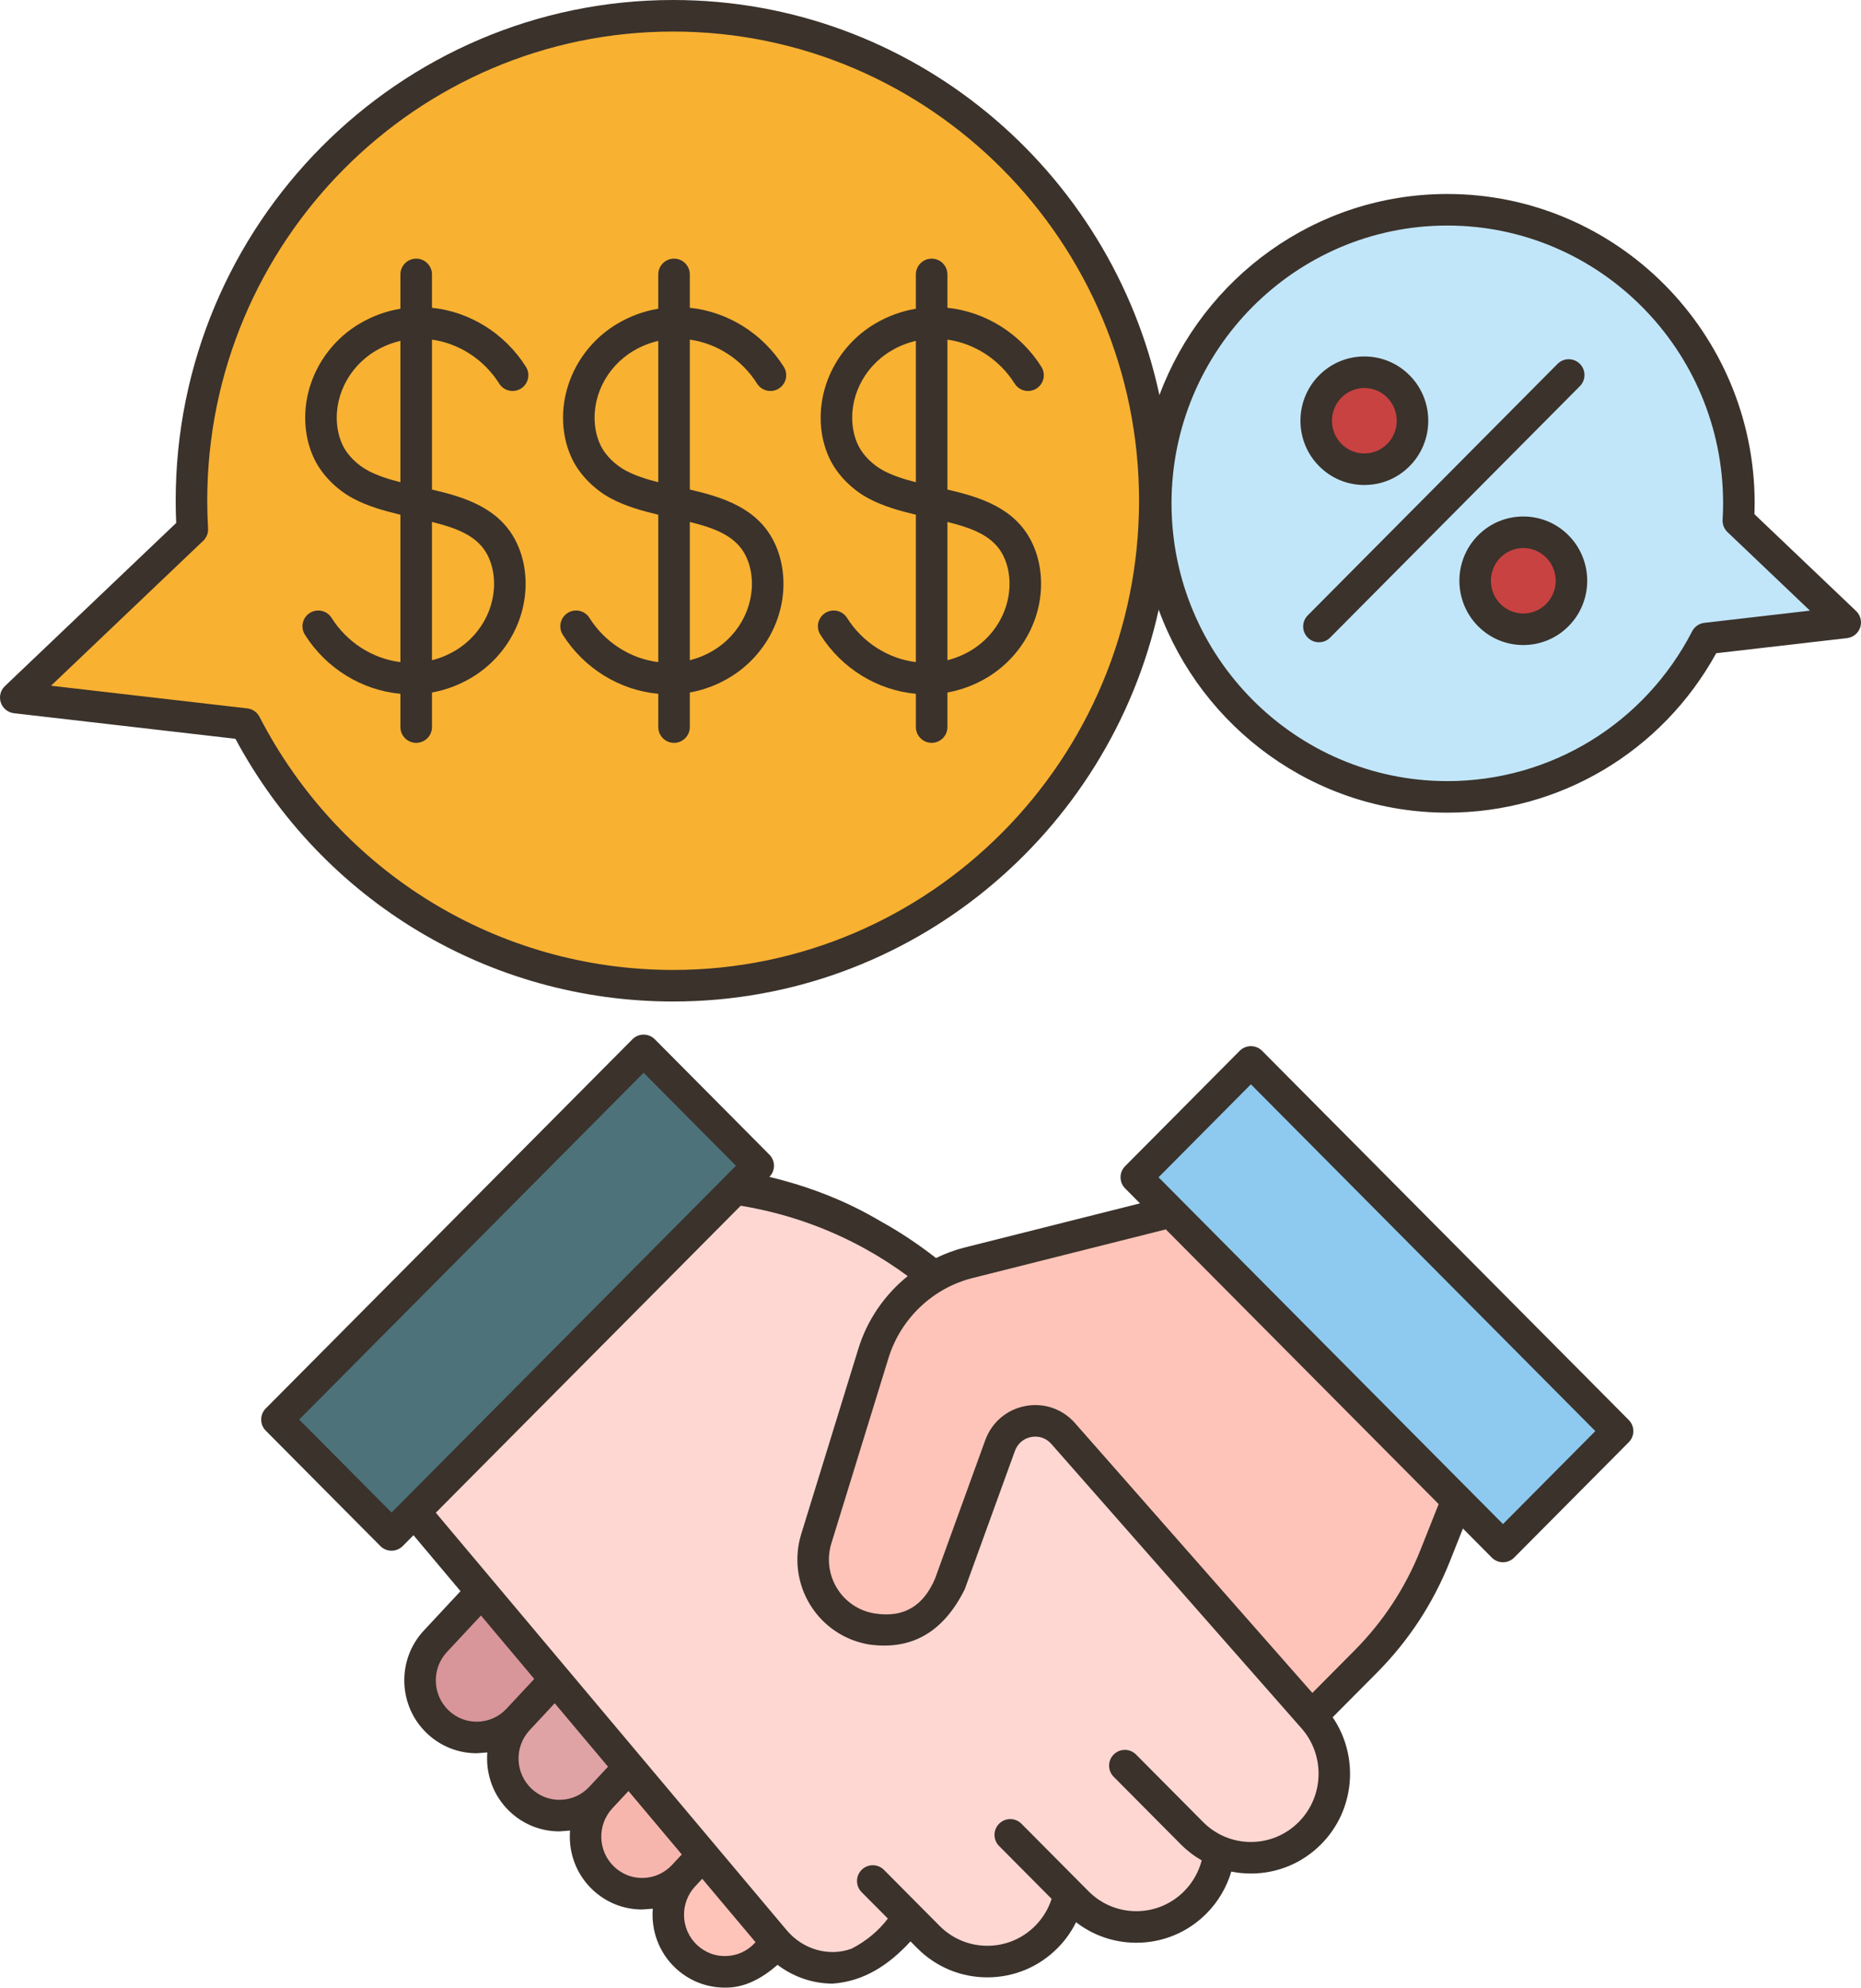
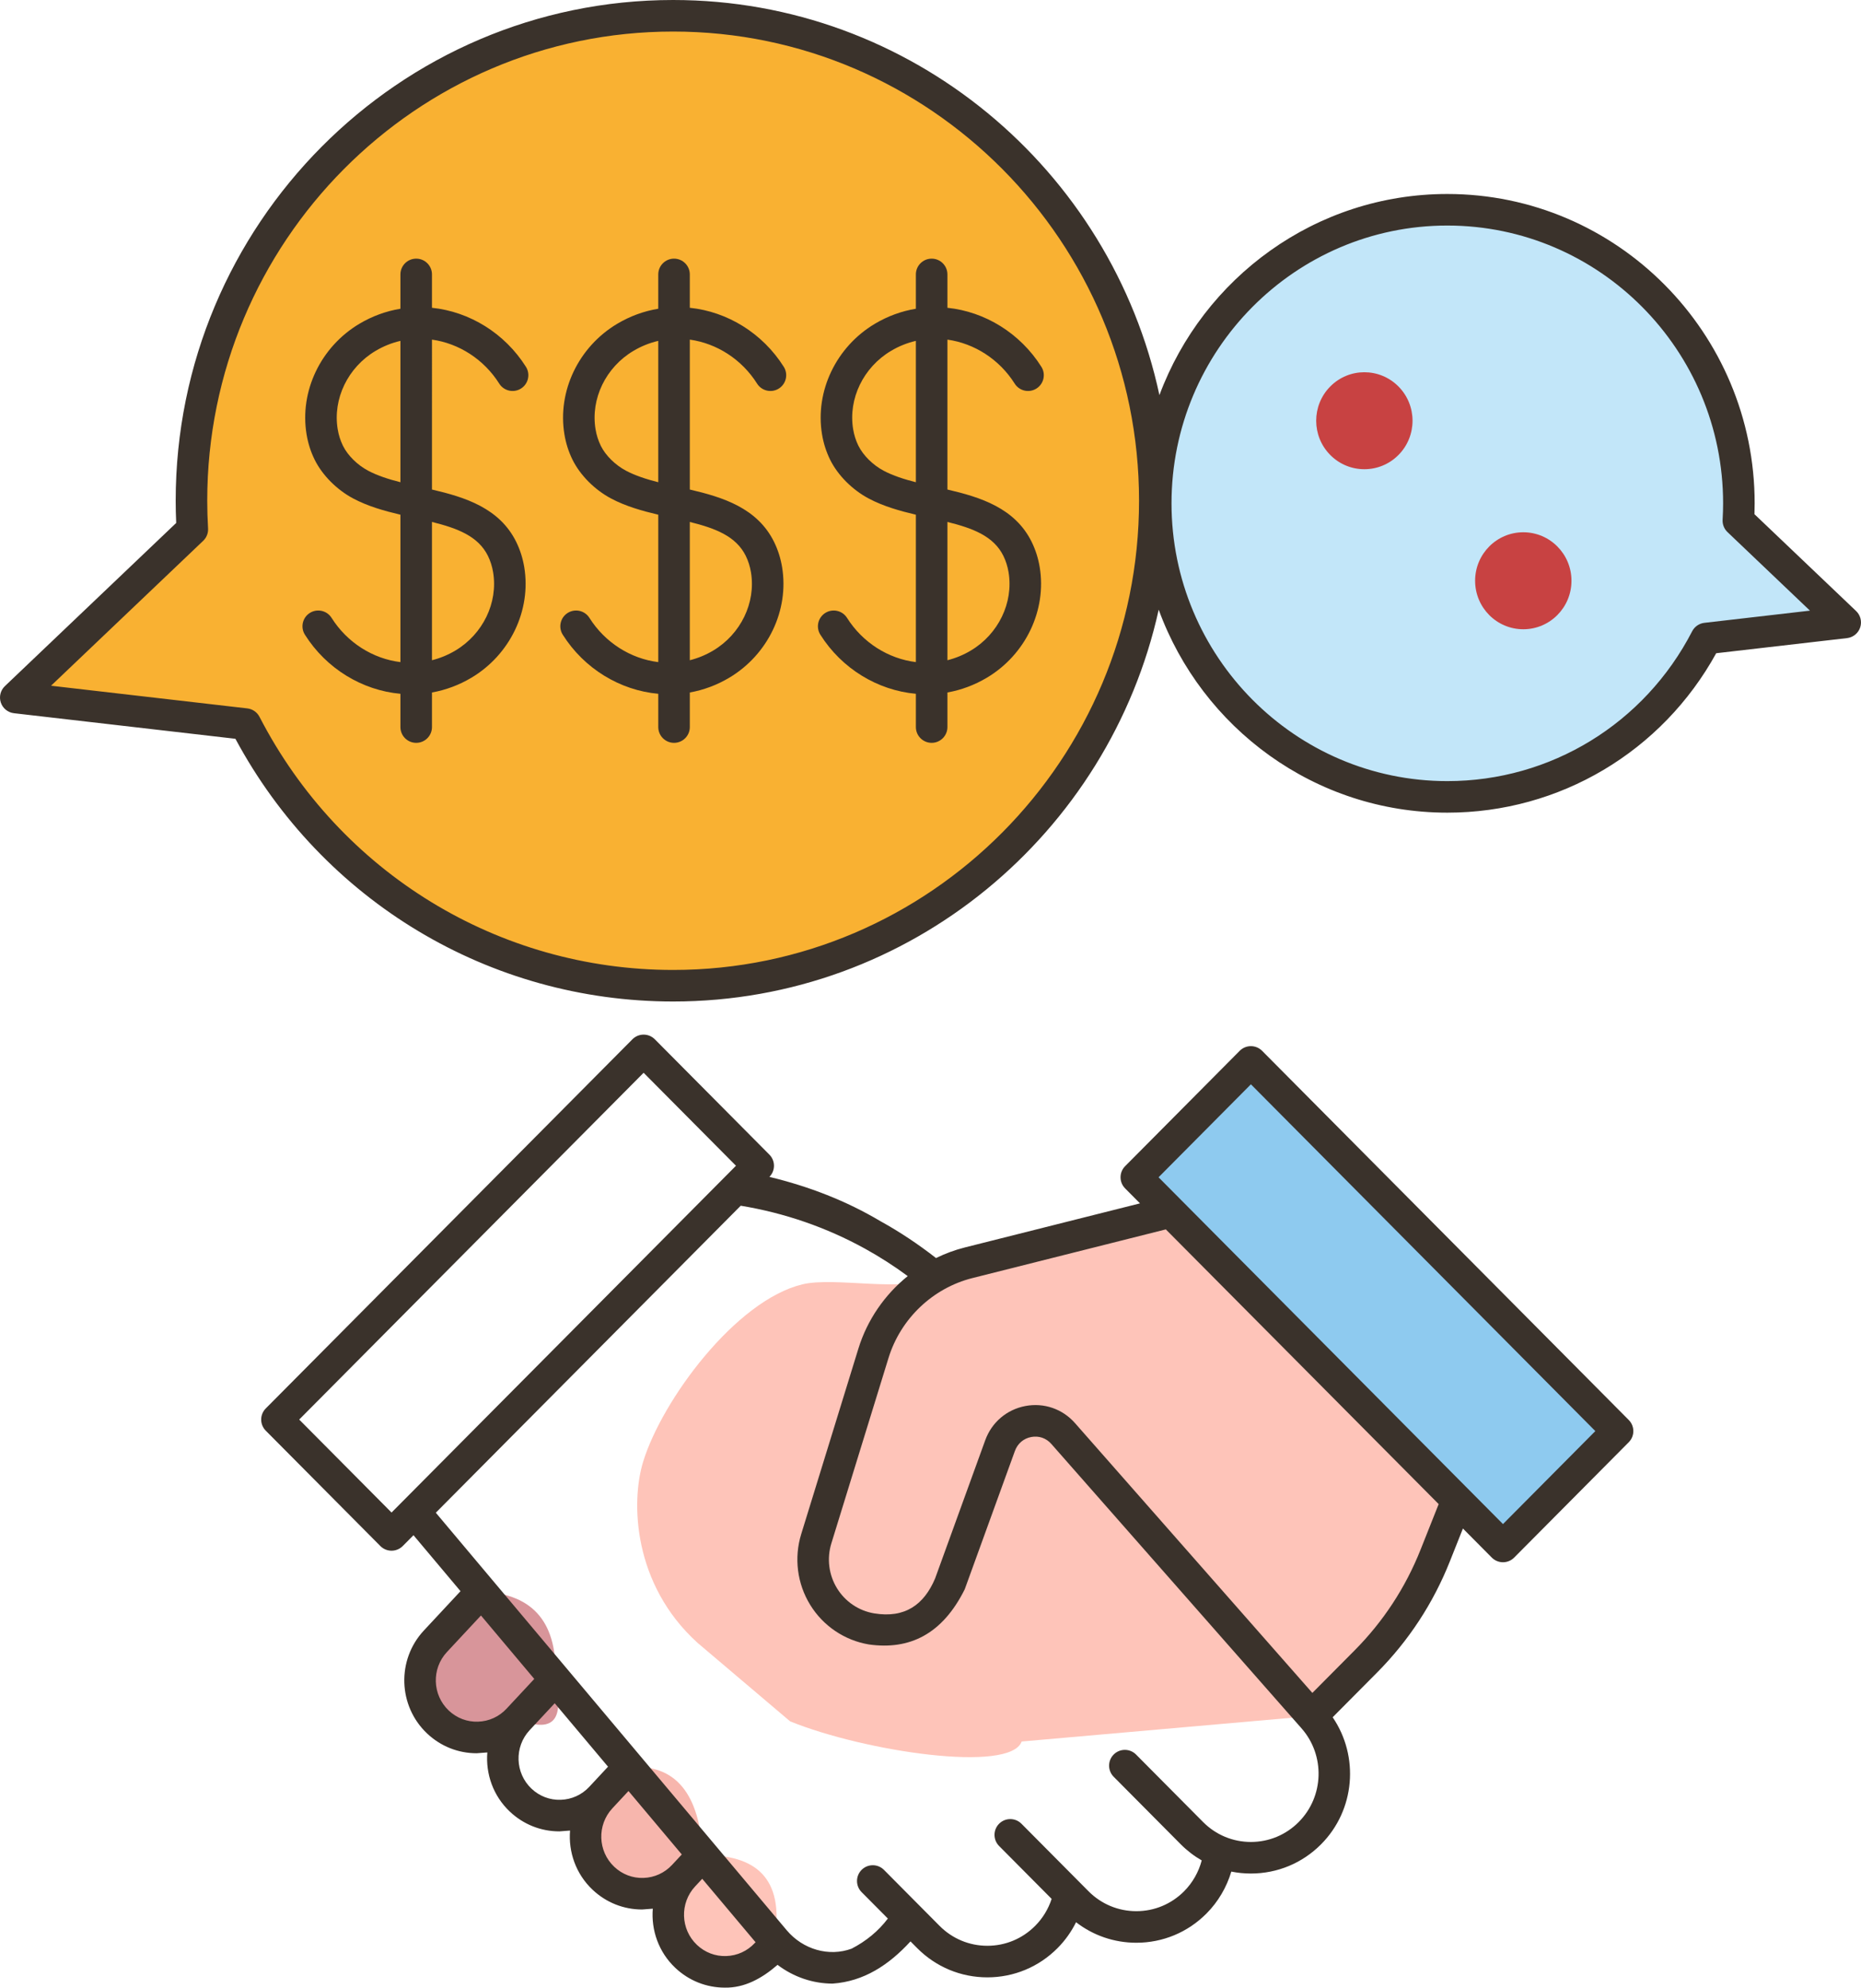
<svg xmlns="http://www.w3.org/2000/svg" enable-background="new 0 0 472.001 504.003" viewBox="0 0 472.001 504.003" id="negotiate">
  <path fill="#c2e6f9" d="M468,157.83l-35.27,4.08c-12.32,23.86-37.09,40.16-65.65,40.16c-40.84,0-73.95-33.33-73.95-74.44   s33.11-74.44,73.95-74.44s73.95,33.33,73.95,74.44c0,1.47-0.05,2.94-0.13,4.39L468,157.83z" />
  <ellipse cx="386.35" cy="147.265" fill="#c84242" rx="12.219" ry="12.296" />
  <path fill="#c84242" d="M354.68,97.99c4.77,4.8,4.77,12.59,0,17.39c-4.78,4.8-12.51,4.8-17.28,0   c-4.77-4.8-4.77-12.59,0-17.39C342.17,93.19,349.9,93.19,354.68,97.99z" />
  <path fill="#f9b132" d="M170.73,4C103.26,4,48.56,59.06,48.56,126.98c0,2.43,0.08,4.85,0.22,7.25L4,176.88l58.26,6.72   c20.35,39.42,61.28,66.35,108.47,66.35c66.729,0,120.957-53.857,122.14-120.737c0.013-0.743,0.02-1.487,0.02-2.234   c0-0.619-0.005-1.236-0.014-1.853C291.893,58.061,237.586,4,170.73,4z" />
  <path fill="#8ecaef" d="M317.26,269.27l93,93.61l-29.06,29.26l-11.63-11.71c-53.001-5.081-77.151-29.502-72.65-73.13h-0.01   l-8.71-8.77L317.26,269.27z" />
-   <path fill="#4d727a" d="M163.24,266.35l29.06,29.25l-5.81,5.85c-12.307,41.964-39.513,69.186-81.37,81.91l-5.81,5.85   l-29.06-29.25L163.24,266.35z" />
  <path fill="#d8959a" d="M140.85,425.86l-0.11,0.11c2.123,8.899,0.66,13.993-9.34,10.03c-2.83,3.04-6.65,4.57-10.49,4.57   c-3.52,0-7.06-1.3-9.84-3.92c-5.79-5.47-6.08-14.63-0.65-20.46l11.72-12.59C135.596,404.133,141.51,411.86,140.85,425.86z" />
-   <path fill="#dfa3a5" d="M140.85,425.86c14.414-1.18,18.796,8.186,18.7,22.26c3.276,8.021,2.724,12.352-7.16,7.69   c-2.83,3.04-6.66,4.57-10.49,4.57c-3.53,0-7.07-1.3-9.84-3.92c-5.8-5.47-6.09-14.63-0.66-20.46l9.34-10.03L140.85,425.86z" />
  <path fill="#f7b6ad" d="M159.55,448.12c12.011-0.936,17.912,6.967,18.71,22.25c2.243,5.493,1.384,7.988-4.89,5.25   c-2.83,3.04-6.65,4.57-10.49,4.57c-3.52,0-7.06-1.3-9.84-3.92c-5.79-5.47-6.09-14.63-0.65-20.46L159.55,448.12z" />
  <path fill="#fec4b9" d="M196.46 492.02c.17.2.34.4.52.59l-2.62 2.82c-2.83 3.04-6.66 4.57-10.49 4.57-3.53 0-7.07-1.3-9.84-3.92-5.8-5.47-6.09-14.63-.66-20.46l4.89-5.25C191.233 470.357 199.115 475.673 196.46 492.02zM296.92 307.3h-.01l-51.26 12.9c-3.09.78-6.01 1.97-8.69 3.54-7.3 4.23-25.041-.108-33.492 1.941-16.851 4.085-35.511 29.266-40.34 44.936-3.18 10.32-2.553 31.149 13.787 45.957l23.489 19.915c18.894 7.66 55.803 13.166 58.723 5.106l73.542-6.466 13.72-13.81c7.63-7.68 13.62-16.83 17.63-26.91l5.55-13.98L296.92 307.3z" />
-   <path fill="#ffd7d2" d="M178.26,470.37l-18.71-22.25l-18.7-22.26l-18.71-22.26l-17.02-20.24l81.37-81.91   c8.47,1.23,21.18,4.14,34.87,11.7c6.12,3.38,11.3,7.06,15.6,10.59c-7.3,4.23-12.87,11.12-15.43,19.43   c-4.83,15.67-9.67,31.34-14.5,47.01c-3.18,10.32,3.42,21.09,14,22.86l0.35,0.06c8.41,1.41,16.62-3.41,19.54-11.47   c4.25-11.71,8.48-23.36,12.72-35.06c2.47-6.8,11.25-8.48,16.01-3.06l63.02,71.62l0.44,0.5c7.42,8.43,7.04,21.23-0.88,29.19v0.01   c-6.21,6.25-15.31,7.8-22.97,4.67c-0.24,2.36-0.87,4.67-1.89,6.86c-1.01,2.18-2.41,4.22-4.2,6.02c-8.27,8.32-21.67,8.32-29.94,0   l-2.05-2.06c-0.4,1.99-1.08,3.92-2.05,5.75c-0.96,1.83-2.21,3.55-3.74,5.08c-8.27,8.33-21.67,8.33-29.94,0l-5.37-5.41   c-0.64,1.5-3.76,8.31-11.62,11.71c-0.36,0.15-0.71,0.29-1.06,0.42c-7.2,2.67-15.27,0.4-20.42-5.26c-0.18-0.19-0.35-0.39-0.52-0.59   L178.26,470.37z" />
  <path fill="#3a322b" d="M320.101 266.453c-.751-.756-1.772-1.181-2.838-1.181s-2.087.425-2.838 1.181l-29.062 29.253c-1.55 1.561-1.55 4.078 0 5.639l3.768 3.793-44.453 11.187c-2.535.638-4.968 1.548-7.28 2.679-4.454-3.48-9.176-6.634-14.104-9.353-8.677-5.159-18.111-8.804-28.155-11.23 1.55-1.561 1.55-4.078 0-5.639l-29.061-29.254c-.751-.756-1.772-1.181-2.838-1.181s-2.087.425-2.838 1.181l-92.995 93.61c-1.55 1.561-1.55 4.078 0 5.639l29.061 29.253c.751.756 1.772 1.181 2.838 1.181s2.087-.425 2.838-1.181l2.729-2.746 11.927 14.188-9.306 9.988c-6.919 7.427-6.545 19.136.833 26.101 3.437 3.244 7.88 5.011 12.571 5.01l2.702-.207c-.445 5.427 1.468 11.002 5.711 15.008 3.437 3.244 7.88 5.011 12.571 5.01l2.701-.207c-.445 5.427 1.468 11.001 5.712 15.007 3.437 3.244 7.88 5.011 12.571 5.01l2.702-.207c-.445 5.427 1.468 11.002 5.711 15.008 3.437 3.244 7.88 5.011 12.571 5.011 4.94.077 9.295-2.254 13.36-5.777 4.071 3.094 8.997 4.755 13.965 4.755 7.899-.552 14.236-4.689 19.755-10.703l1.685 1.696c4.755 4.787 11.079 7.423 17.809 7.423 6.729 0 13.053-2.636 17.808-7.423 1.922-1.935 3.49-4.151 4.688-6.555 4.368 3.371 9.684 5.202 15.284 5.202 6.729 0 13.053-2.636 17.808-7.423 2.949-2.969 5.094-6.638 6.285-10.619 1.618.324 3.28.49 4.967.49 6.729 0 13.054-2.636 17.809-7.422 8.642-8.698 9.691-22.296 2.928-32.2l11.23-11.305c8.052-8.106 14.278-17.611 18.506-28.251l3.301-8.306 7.323 7.372c.751.756 1.772 1.181 2.838 1.181s2.087-.425 2.838-1.181l29.061-29.253c1.55-1.561 1.55-4.078 0-5.639L320.101 266.453zM99.306 383.534l-23.422-23.577 87.356-87.935 23.422 23.578L99.306 383.534zM128.478 433.269c-1.897 2.036-4.467 3.207-7.235 3.296-2.77.097-5.403-.913-7.424-2.821-4.192-3.958-4.403-10.61-.472-14.831l8.638-9.271 13.521 16.085L128.478 433.269zM149.462 453.079c-1.897 2.036-4.467 3.207-7.235 3.296-2.77.097-5.403-.913-7.424-2.821-4.192-3.958-4.404-10.611-.472-14.832l6.361-6.827 13.521 16.085L149.462 453.079zM170.447 472.889c-1.897 2.036-4.467 3.207-7.235 3.296-2.769.099-5.403-.913-7.424-2.822-4.192-3.957-4.404-10.609-.472-14.83l4.083-4.383 13.521 16.085L170.447 472.889zM191.431 492.699c-1.897 2.036-4.467 3.207-7.235 3.296-2.768.1-5.403-.913-7.424-2.821-4.192-3.958-4.404-10.611-.472-14.832l1.806-1.938 13.521 16.085L191.431 492.699zM329.395 462.006c-3.242 3.264-7.551 5.061-12.133 5.061-4.581 0-8.89-1.797-12.132-5.061l-16.996-17.109c-1.559-1.567-4.091-1.576-5.657-.019-1.567 1.557-1.575 4.09-.019 5.657l16.996 17.109c1.612 1.623 3.408 2.992 5.335 4.101-.775 2.936-2.304 5.646-4.455 7.812-3.242 3.264-7.551 5.061-12.132 5.061-4.582 0-8.891-1.797-12.133-5.061l-16.997-17.109c-1.558-1.568-4.09-1.574-5.657-.019-1.567 1.557-1.575 4.09-.019 5.657l13.327 13.415c-.836 2.564-2.248 4.899-4.168 6.831-3.242 3.265-7.551 5.062-12.132 5.062-4.582 0-8.891-1.797-12.133-5.062l-14.091-14.184c-1.559-1.568-4.091-1.575-5.657-.019-1.567 1.558-1.575 4.09-.019 5.657l6.662 6.706c-2.436 3.218-5.527 5.726-9.177 7.626-5.727 2.121-12.354.245-16.488-4.674l-88.987-105.861 77.335-77.846c11.118 1.838 21.73 5.491 31.561 10.916 3.734 2.06 7.343 4.389 10.793 6.929-5.815 4.697-10.257 11.074-12.516 18.404l-14.496 47.016c-1.862 6.041-1.029 12.588 2.287 17.963 3.291 5.337 8.713 8.99 14.883 10.025 10.292 1.446 18.625-2.573 24.305-13.995l12.72-35.066c.683-1.884 2.192-3.176 4.144-3.545 1.938-.365 3.796.277 5.104 1.765l63.457 72.119C336.132 445.113 335.819 455.54 329.395 462.006zM360.3 392.935c-3.826 9.63-9.461 18.232-16.747 25.566l-10.702 10.773-60.193-68.41c-3.175-3.609-7.883-5.232-12.597-4.34-4.728.895-8.532 4.139-10.178 8.679l-12.72 35.067c-2.825 6.651-7.649 10.122-15.469 8.829-3.886-.651-7.308-2.96-9.389-6.334-2.105-3.412-2.634-7.569-1.451-11.405l14.496-47.017c3.073-9.969 11.227-17.732 21.279-20.262l49.057-12.345 69.2 69.657L360.3 392.935zM381.197 386.459l-87.356-87.934 23.423-23.577 87.355 87.934L381.197 386.459zM192.018 97.276c1.179 1.867 3.647 2.427 5.518 1.247 1.868-1.179 2.426-3.65 1.246-5.518-5.374-8.512-14.28-13.974-23.827-14.96v-8.459c0-2.209-1.791-4-4-4s-4 1.791-4 4v8.702c-3.662.604-7.156 1.881-10.403 3.813-9.822 5.844-15.207 17.111-13.399 28.038.373 2.252 1.055 4.396 2.005 6.33.009.019.049.101.058.12 1.957 3.946 5.63 7.626 9.826 9.844 3.681 1.946 7.793 3.106 11.914 4.08v37.376c-6.98-.85-13.485-4.919-17.461-11.215-1.179-1.867-3.648-2.427-5.518-1.247-1.868 1.179-2.426 3.65-1.246 5.518 5.448 8.629 14.533 14.106 24.225 14.982v8.437c0 2.209 1.791 4 4 4s4-1.791 4-4v-8.77c3.518-.629 6.877-1.883 10.007-3.746 9.823-5.844 15.207-17.111 13.398-28.035-.372-2.253-1.054-4.399-2.025-6.376-4.232-8.619-13.016-11.359-21.38-13.305V86.117C181.782 87.07 188.118 91.1 192.018 97.276zM166.954 122.279c-2.985-.761-5.767-1.645-8.175-2.917-2.726-1.441-5.178-3.865-6.37-6.269-.007-.015-.044-.091-.051-.105-.627-1.275-1.069-2.674-1.314-4.154-1.274-7.703 2.582-15.682 9.598-19.856 1.993-1.186 4.109-2.037 6.313-2.543V122.279zM189.154 140.965c.627 1.275 1.069 2.672 1.313 4.153 1.275 7.702-2.581 15.681-9.597 19.855-1.873 1.115-3.856 1.927-5.916 2.441v-35.062C181.398 133.945 186.694 135.955 189.154 140.965zM126.622 97.276c1.179 1.867 3.648 2.427 5.518 1.247 1.868-1.179 2.426-3.65 1.246-5.518-5.374-8.512-14.282-13.974-23.827-14.96v-8.459c0-2.209-1.791-4-4-4s-4 1.791-4 4v8.702c-3.661.604-7.157 1.881-10.404 3.813-9.823 5.845-15.207 17.112-13.398 28.036.371 2.25 1.053 4.396 2.005 6.333.009.019.049.101.058.12 1.957 3.946 5.63 7.626 9.826 9.844 3.681 1.946 7.793 3.106 11.914 4.08v37.376c-6.981-.85-13.485-4.919-17.461-11.216-1.179-1.867-3.648-2.427-5.518-1.247-1.868 1.179-2.426 3.65-1.246 5.518 5.448 8.629 14.533 14.106 24.225 14.982v8.437c0 2.209 1.791 4 4 4s4-1.791 4-4v-8.77c3.518-.629 6.877-1.883 10.007-3.746 9.822-5.844 15.206-17.111 13.398-28.037-.373-2.252-1.055-4.397-2.025-6.374-4.233-8.619-13.016-11.359-21.38-13.305V86.117C116.386 87.071 122.723 91.1 126.622 97.276zM101.559 122.279c-2.985-.761-5.767-1.644-8.175-2.917-2.726-1.441-5.178-3.865-6.37-6.269-.007-.015-.044-.091-.051-.105-.628-1.278-1.07-2.676-1.314-4.155-1.275-7.702 2.581-15.681 9.596-19.855 1.994-1.186 4.111-2.037 6.314-2.543V122.279zM123.757 140.963c.627 1.276 1.069 2.674 1.314 4.154 1.274 7.703-2.582 15.682-9.597 19.855-1.873 1.115-3.856 1.927-5.916 2.441v-35.062C116.002 133.945 121.297 135.955 123.757 140.963zM240.292 69.587c0-2.209-1.791-4-4-4s-4 1.791-4 4v8.702c-3.661.604-7.156 1.881-10.404 3.813-9.822 5.844-15.207 17.111-13.399 28.038.373 2.252 1.055 4.396 2.063 6.449 1.956 3.946 5.629 7.626 9.826 9.845 3.68 1.946 7.793 3.106 11.914 4.08v37.373c-6.978-.852-13.486-4.917-17.462-11.213-1.179-1.868-3.647-2.427-5.518-1.247-1.868 1.18-2.426 3.65-1.246 5.518 5.449 8.629 14.534 14.106 24.226 14.981v8.437c0 2.209 1.791 4 4 4s4-1.791 4-4v-8.77c3.517-.629 6.876-1.883 10.006-3.746 9.822-5.844 15.207-17.111 13.399-28.037-.373-2.252-1.055-4.397-2.025-6.374-4.233-8.619-13.016-11.359-21.38-13.305V86.118c6.824.955 13.163 4.982 17.063 11.158 1.179 1.868 3.647 2.427 5.518 1.247 1.868-1.18 2.426-3.65 1.246-5.518-5.375-8.511-14.283-13.973-23.827-14.959V69.587zM232.292 122.279c-2.985-.761-5.767-1.644-8.175-2.918-2.727-1.442-5.178-3.866-6.411-6.352-.005-.01-.012-.024-.02-.04-.622-1.271-1.062-2.663-1.306-4.137-1.274-7.703 2.582-15.682 9.597-19.856 1.995-1.187 4.111-2.037 6.314-2.543V122.279zM254.49 140.963c.627 1.276 1.069 2.674 1.314 4.154 1.274 7.703-2.582 15.682-9.598 19.855-1.873 1.115-3.855 1.927-5.915 2.441v-35.062C246.736 133.945 252.031 135.955 254.49 140.963z" />
  <path fill="#3a322b" d="M470.759,154.938l-25.781-24.552c0.034-0.938,0.051-1.85,0.051-2.758    c0-43.251-34.969-78.438-77.95-78.438c-33.393,0-61.939,21.244-73.018,51.003C281.81,42.998,231.167,0,170.727,0    C101.157,0,44.559,56.961,44.559,126.975c0,1.841,0.042,3.697,0.129,5.63L1.241,173.98c-1.124,1.07-1.527,2.694-1.034,4.166    c0.492,1.472,1.792,2.526,3.334,2.704l56.165,6.484c22.112,41.15,64.453,66.616,111.021,66.616    c60.144,0,110.586-42.576,123.151-99.352c10.952,30.005,39.632,51.468,73.2,51.468c28.496,0,54.432-15.435,68.198-40.428    l33.183-3.831c1.542-0.178,2.842-1.232,3.334-2.704C472.286,157.632,471.883,156.008,470.759,154.938z M170.727,245.95    c-44.271,0-84.471-24.593-104.911-64.183c-0.611-1.184-1.772-1.986-3.096-2.139l-49.775-5.747l38.591-36.751    c0.851-0.81,1.303-1.954,1.234-3.127c-0.142-2.461-0.211-4.761-0.211-7.029C52.559,61.372,105.569,8,170.727,8    c65.157,0,118.167,53.372,118.167,118.975S235.884,245.95,170.727,245.95z M432.276,157.932c-1.323,0.153-2.484,0.955-3.096,2.139    c-12.1,23.437-35.896,37.996-62.102,37.996c-38.57,0-69.949-31.599-69.949-70.438s31.379-70.438,69.949-70.438    s69.95,31.599,69.95,70.438c0,1.343-0.041,2.705-0.125,4.164c-0.068,1.173,0.384,2.317,1.234,3.127l20.918,19.921L432.276,157.932    z" />
-   <path fill="#3a322b" d="M400.688 92.253c-1.568-1.557-4.101-1.549-5.657.019l-63.349 63.768c-1.557 1.567-1.549 4.1.019 5.657.78.775 1.8 1.162 2.819 1.162 1.028 0 2.056-.394 2.838-1.181l63.349-63.768C402.263 96.343 402.255 93.811 400.688 92.253zM346.038 122.983c4.337 0 8.412-1.699 11.476-4.783 6.309-6.349 6.309-16.681 0-23.029-3.063-3.084-7.139-4.783-11.476-4.783 0 0 0 0-.001 0-4.336 0-8.412 1.699-11.477 4.783-6.307 6.349-6.307 16.68 0 23.029C337.625 121.285 341.701 122.983 346.038 122.983zM340.237 100.809c1.551-1.562 3.611-2.421 5.801-2.421.001 0 .001 0 .001 0 2.189 0 4.249.86 5.8 2.421 3.22 3.24 3.22 8.512 0 11.752v0c-1.551 1.561-3.61 2.421-5.8 2.421-2.19 0-4.251-.86-5.802-2.421C337.018 109.321 337.018 104.049 340.237 100.809zM386.35 130.968c-4.337 0-8.412 1.699-11.476 4.783-6.307 6.349-6.307 16.68 0 23.029 3.063 3.084 7.139 4.783 11.476 4.783 0 0 0 0 .001 0 4.336 0 8.412-1.698 11.477-4.782v0c6.307-6.349 6.307-16.68 0-23.03C394.763 132.666 390.687 130.967 386.35 130.968zM392.152 153.142c-1.551 1.561-3.611 2.42-5.801 2.42h-.001c-2.189 0-4.249-.86-5.8-2.42-3.219-3.241-3.219-8.513 0-11.754 1.551-1.561 3.61-2.42 5.8-2.42 2.19 0 4.251.859 5.802 2.42C395.37 144.629 395.37 149.901 392.152 153.142z" />
</svg>